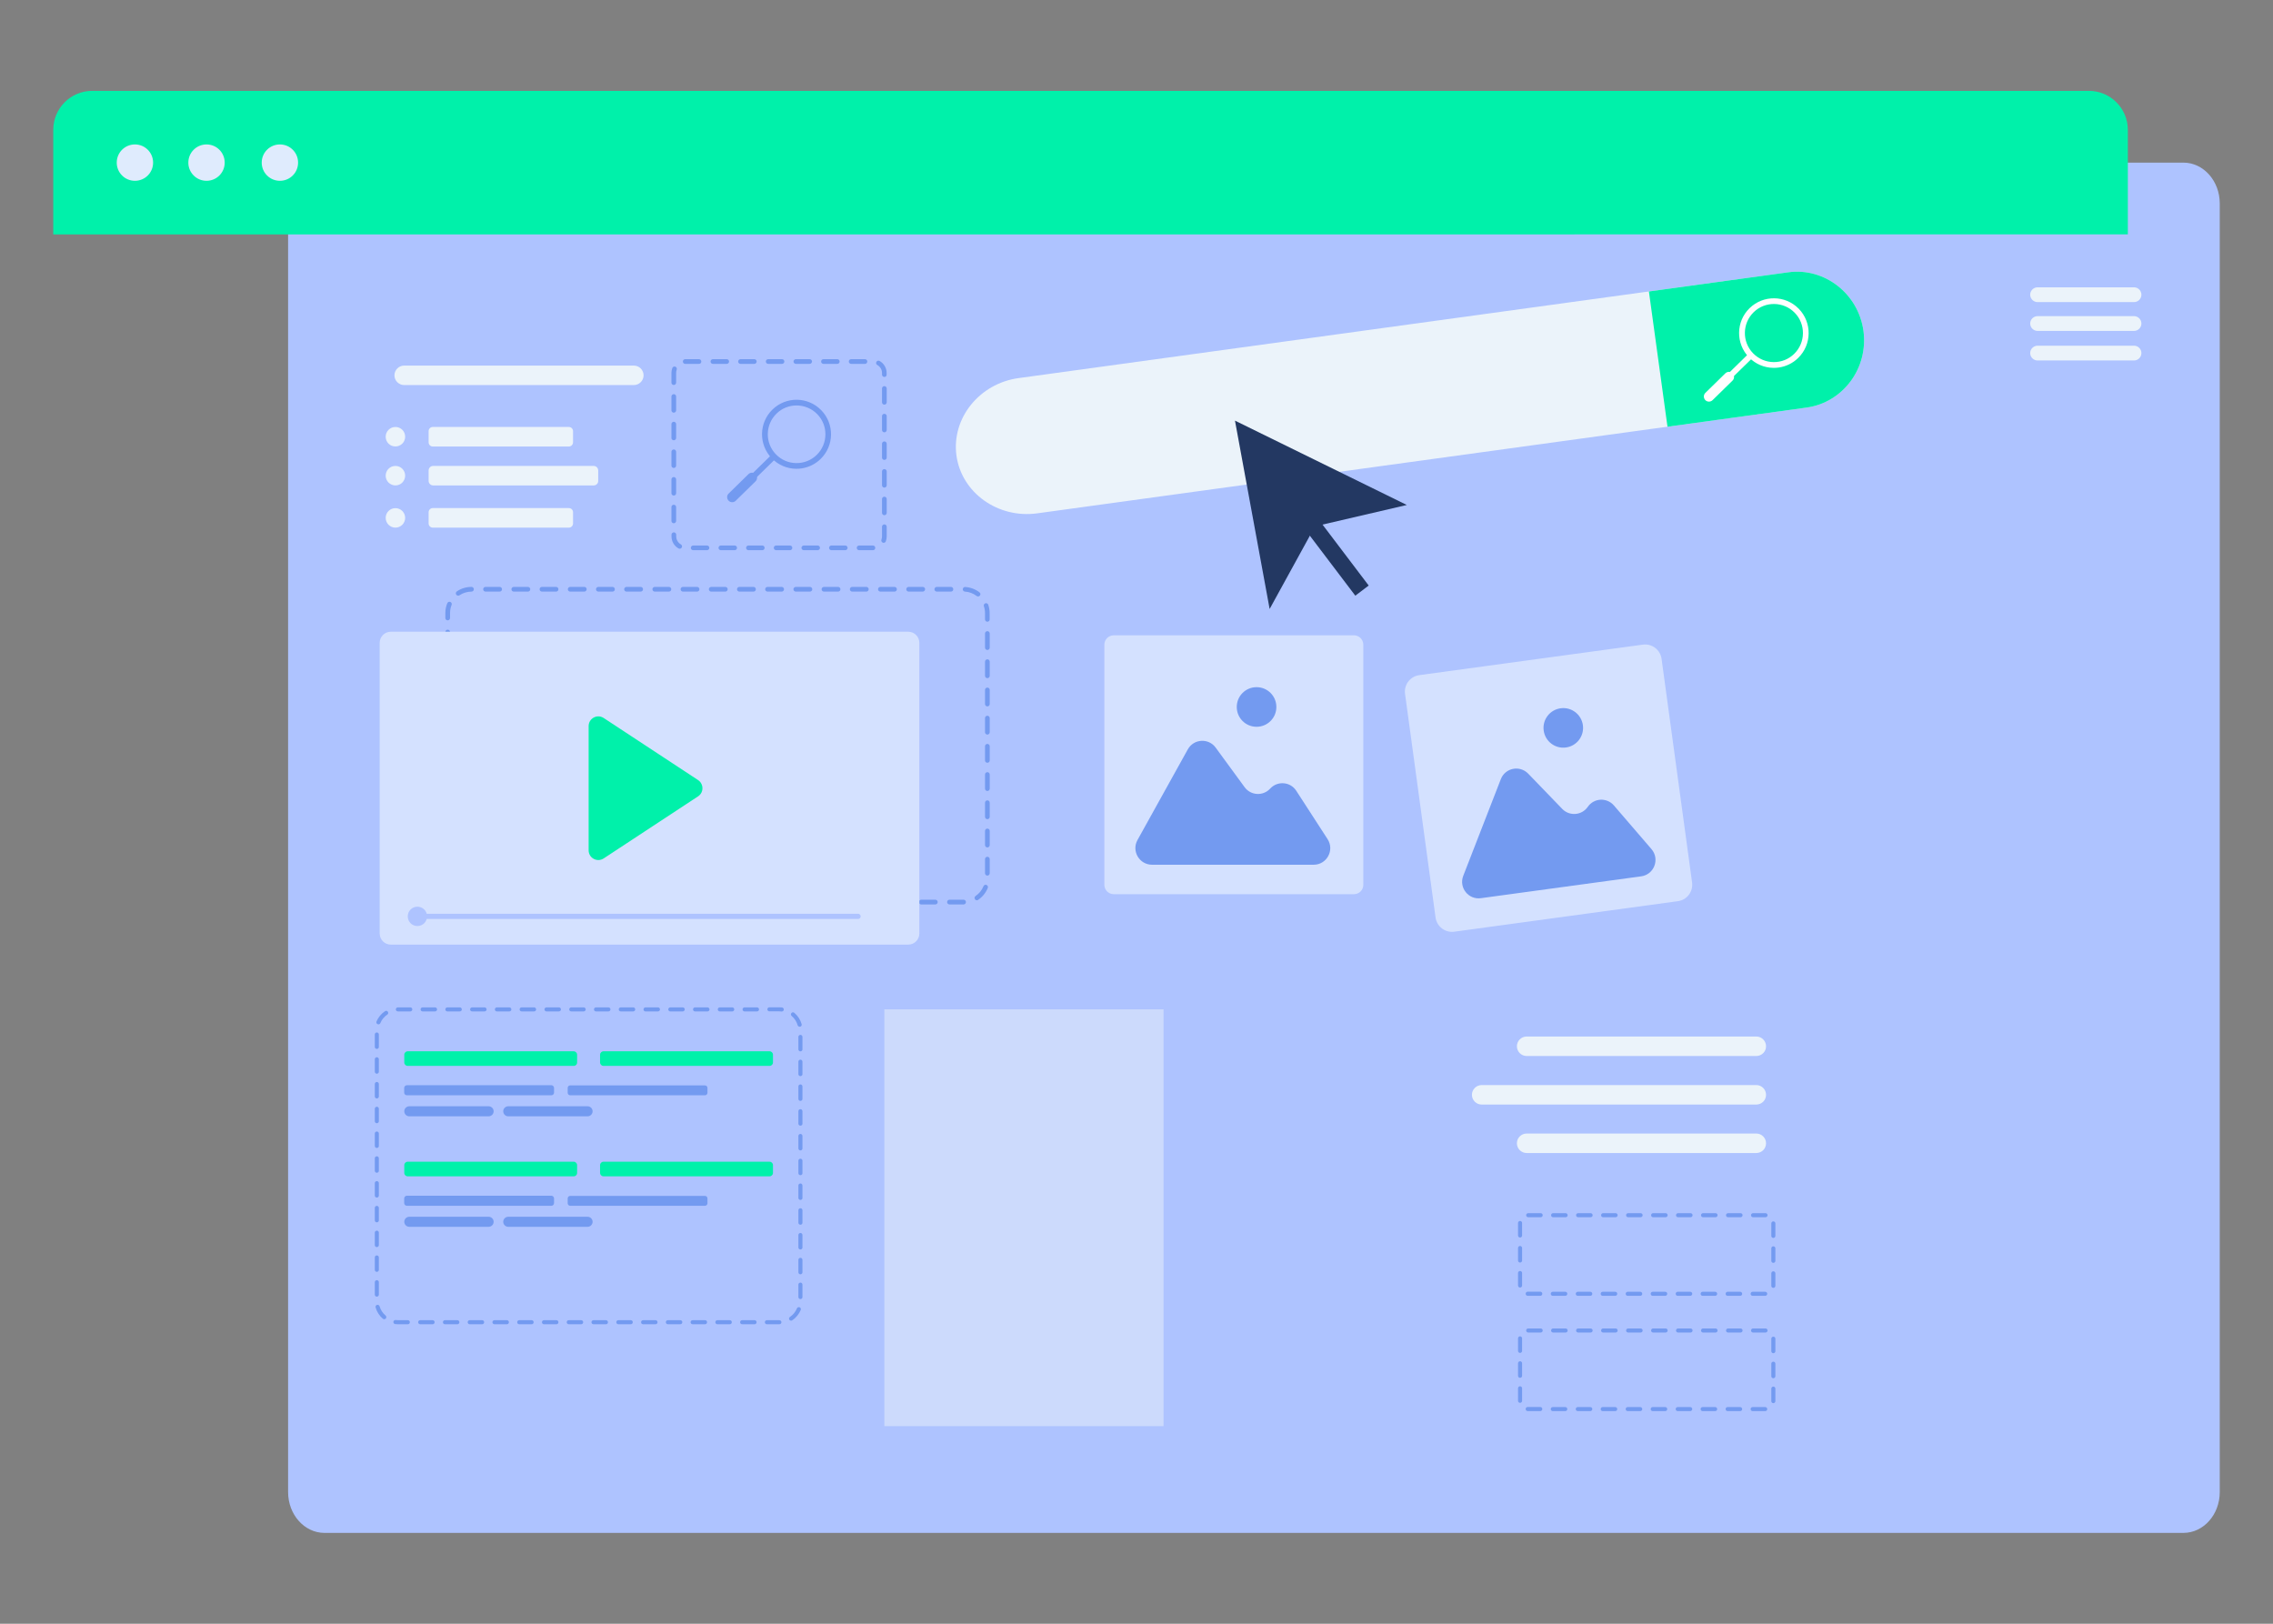
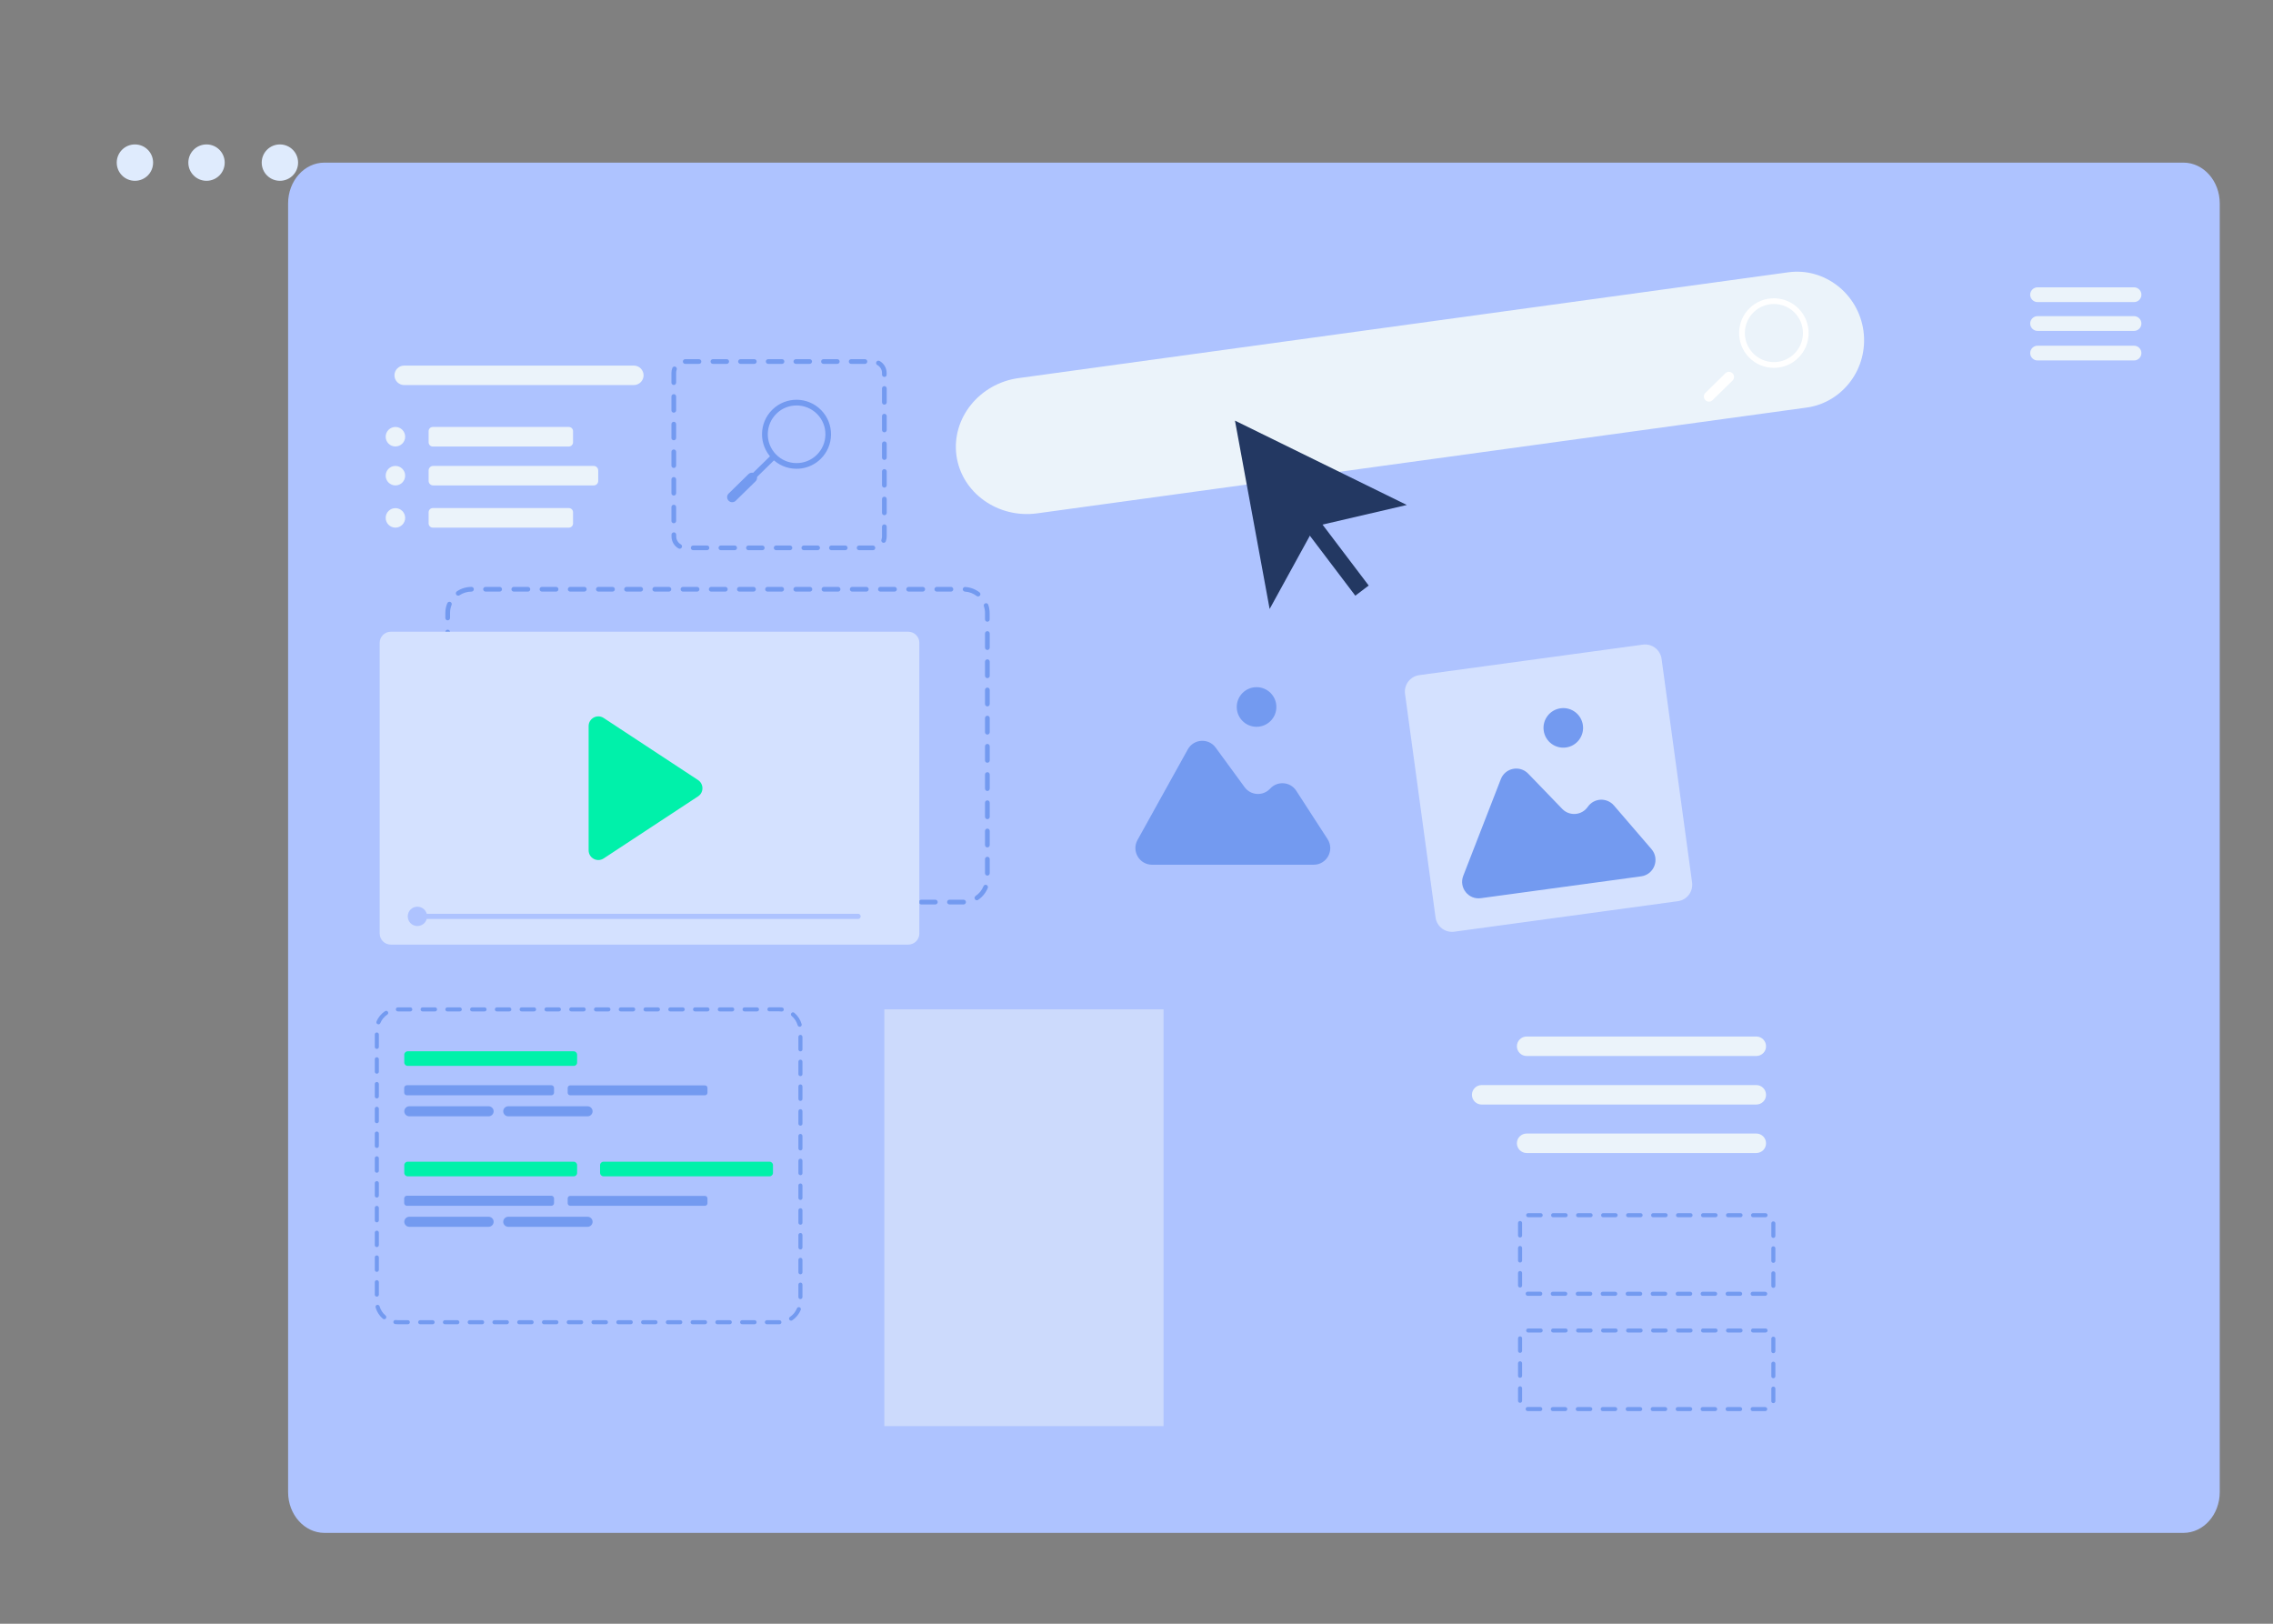
<svg xmlns="http://www.w3.org/2000/svg" version="1.1" id="_x2018_лой_x5F_1" x="0px" y="0px" viewBox="0 0 2800 2000" style="enable-background:new 0 0 2800 2000;" xml:space="preserve">
  <rect x="0" y="0" width="2800" height="2000" fill="#808080" stroke="none" />
  <style type="text/css">
	.st0{fill:#AEC3FF;}
	.st1{fill:#00F1AA;}
	.st2{fill:#DFEBFD;}
	.st3{fill:#EBF3FA;}
	.st4{fill:#FFFFFF;}
	.st5{fill:#739AF0;}
	.st6{fill:#233862;}
	.st7{fill:#D4E1FF;}
	.st8{opacity:0.5;fill:#EBF3FA;}
</style>
  <g>
    <path class="st0" d="M2734.4,250.6v1587.2c0,27.8-20,50.3-44.8,50.3H399.7c-24.7,0-44.8-22.5-44.8-50.3V250.6   c0-27.8,20-50.3,44.8-50.3h2289.9C2714.3,200.3,2734.4,222.8,2734.4,250.6z" />
-     <path class="st1" d="M2621.2,160v128.7H65.6V160c0-26.6,21.5-48.1,48.1-48.1h2459.4C2599.6,111.9,2621.2,133.4,2621.2,160z" />
    <path class="st2" d="M143.8,200.3c0-12.4,10-22.4,22.4-22.4c12.4,0,22.4,10,22.4,22.4c0,12.4-10,22.4-22.4,22.4   C153.8,222.7,143.8,212.7,143.8,200.3z" />
    <path class="st2" d="M232,200.3c0-12.4,10-22.4,22.4-22.4c12.4,0,22.4,10,22.4,22.4c0,12.4-10,22.4-22.4,22.4   C242,222.7,232,212.7,232,200.3z" />
    <path class="st2" d="M322.4,200.3c0-12.4,10-22.4,22.4-22.4c12.4,0,22.4,10,22.4,22.4c0,12.4-10,22.4-22.4,22.4   C332.4,222.7,322.4,212.7,322.4,200.3z" />
    <path class="st3" d="M2295.5,407.5c3.1,22.9-3.1,45-15.8,62.1c-12.7,17.1-31.7,29.3-54.1,32.4l-948,130.3   c-48.4,6.6-93.1-25.4-99.4-71.2c-3.1-22.9,3.9-45.1,17.8-62.4c13.9-17.3,34.6-29.7,58.8-33l948-130.3   C2247.5,329.2,2289.2,361.7,2295.5,407.5z" />
-     <path class="st1" d="M2295.5,407.5c3.1,22.9-3.1,45-15.8,62.1c-12.7,17.1-31.7,29.3-54.1,32.4l-171.5,23.6l-22.9-166.6l171.6-23.6   C2247.5,329.2,2289.2,361.7,2295.5,407.5z" />
    <path class="st4" d="M2191.1,452.7c-2.1,0.3-4.3,0.4-6.4,0.4c-11.4-0.1-22.2-4.7-30.2-12.9c-16.5-16.9-16.2-44.1,0.7-60.6l0,0   c16.9-16.5,44.1-16.2,60.6,0.7c16.5,16.9,16.2,44.1-0.7,60.6C2208.5,447.4,2200.1,451.4,2191.1,452.7z M2160.2,384.6   c-14.1,13.8-14.4,36.5-0.6,50.6c6.7,6.8,15.6,10.7,25.2,10.8c9.6,0.1,18.6-3.5,25.4-10.2c14.1-13.8,14.4-36.5,0.6-50.6   C2197,371.1,2174.3,370.8,2160.2,384.6L2160.2,384.6z" />
-     <rect x="2132.6" y="428.9" transform="matrix(0.699 0.715 -0.715 0.699 970.892 -1389.877)" class="st4" width="7.1" height="58.5" />
    <path class="st4" d="M2100.7,492.8L2100.7,492.8c-2.4-2.5-2.4-6.5,0.1-8.9l24.6-24.1c2.5-2.4,6.5-2.4,8.9,0.1l0,0   c2.4,2.5,2.4,6.5-0.1,8.9l-24.6,24.1C2107.1,495.3,2103.1,495.3,2100.7,492.8z" />
    <path class="st1" d="M706.8,1312.9H502.2c-2.3,0-4.2-1.9-4.2-4.2v-9.6c0-2.3,1.9-4.2,4.2-4.2h204.5c2.3,0,4.2,1.9,4.2,4.2v9.6   C711,1311,709.1,1312.9,706.8,1312.9z" />
    <path class="st5" d="M601.9,1375h-97.7c-3.4,0-6.2-2.8-6.2-6.2l0,0c0-3.4,2.8-6.2,6.2-6.2h97.7c3.4,0,6.2,2.8,6.2,6.2l0,0   C608.1,1372.2,605.3,1375,601.9,1375z" />
    <path class="st5" d="M679.2,1349.1h-178c-1.8,0-3.3-1.5-3.3-3.3v-5.8c0-1.8,1.5-3.3,3.3-3.3h178c1.8,0,3.3,1.5,3.3,3.3v5.8   C682.5,1347.7,681,1349.1,679.2,1349.1z" />
    <path class="st5" d="M868.4,1349.1h-166c-1.7,0-3.1-1.4-3.1-3.1v-6c0-1.7,1.4-3.1,3.1-3.1h166c1.7,0,3.1,1.4,3.1,3.1v6   C871.5,1347.7,870.1,1349.1,868.4,1349.1z" />
    <path class="st5" d="M723.8,1375h-97.7c-3.4,0-6.2-2.8-6.2-6.2l0,0c0-3.4,2.8-6.2,6.2-6.2h97.7c3.4,0,6.2,2.8,6.2,6.2l0,0   C730,1372.2,727.2,1375,723.8,1375z" />
-     <path class="st1" d="M948,1312.9H743.4c-2.3,0-4.2-1.9-4.2-4.2v-9.6c0-2.3,1.9-4.2,4.2-4.2H948c2.3,0,4.2,1.9,4.2,4.2v9.6   C952.2,1311,950.3,1312.9,948,1312.9z" />
    <path class="st1" d="M706.8,1448.9H502.2c-2.3,0-4.2-1.9-4.2-4.2v-9.6c0-2.3,1.9-4.2,4.2-4.2h204.5c2.3,0,4.2,1.9,4.2,4.2v9.6   C711,1447,709.1,1448.9,706.8,1448.9z" />
    <path class="st5" d="M601.9,1511.1h-97.7c-3.4,0-6.2-2.8-6.2-6.2l0,0c0-3.4,2.8-6.2,6.2-6.2h97.7c3.4,0,6.2,2.8,6.2,6.2l0,0   C608.1,1508.3,605.3,1511.1,601.9,1511.1z" />
    <path class="st5" d="M679.2,1485.2h-178c-1.8,0-3.3-1.5-3.3-3.3v-5.8c0-1.8,1.5-3.3,3.3-3.3h178c1.8,0,3.3,1.5,3.3,3.3v5.8   C682.5,1483.7,681,1485.2,679.2,1485.2z" />
    <path class="st5" d="M868.4,1485.2h-166c-1.7,0-3.1-1.4-3.1-3.1v-6c0-1.7,1.4-3.1,3.1-3.1h166c1.7,0,3.1,1.4,3.1,3.1v6   C871.5,1483.8,870.1,1485.2,868.4,1485.2z" />
    <path class="st5" d="M723.8,1511.1h-97.7c-3.4,0-6.2-2.8-6.2-6.2l0,0c0-3.4,2.8-6.2,6.2-6.2h97.7c3.4,0,6.2,2.8,6.2,6.2l0,0   C730,1508.3,727.2,1511.1,723.8,1511.1z" />
    <path class="st1" d="M948,1448.9H743.4c-2.3,0-4.2-1.9-4.2-4.2v-9.6c0-2.3,1.9-4.2,4.2-4.2H948c2.3,0,4.2,1.9,4.2,4.2v9.6   C952.2,1447,950.3,1448.9,948,1448.9z" />
    <polygon class="st6" points="1733,622 1619.9,648.3 1564,750.1 1521.3,518.1  " />
    <rect x="1631.3" y="620.1" transform="matrix(0.797 -0.604 0.604 0.797 -77.391 1129.475)" class="st6" width="20.7" height="119.6" />
-     <path class="st7" d="M1667.8,1101.4H1372c-6.4,0-11.6-5.2-11.6-11.6V794.1c0-6.4,5.2-11.6,11.6-11.6h295.8   c6.4,0,11.6,5.2,11.6,11.6v295.8C1679.4,1096.3,1674.2,1101.4,1667.8,1101.4z" />
    <path class="st5" d="M1401.2,1034.7l62-111.7c7.2-13,25.5-14.2,34.3-2.2l35.7,48.8c7.6,10.4,22.8,11.2,31.5,1.7l0,0   c9-9.8,24.9-8.5,32.1,2.7l38.6,59.6c8.8,13.6-1,31.5-17.1,31.5H1419C1403.5,1065,1393.7,1048.3,1401.2,1034.7z" />
    <path class="st5" d="M1523.5,870.8c0-13.5,10.9-24.4,24.4-24.4c13.5,0,24.4,10.9,24.4,24.4c0,13.5-10.9,24.4-24.4,24.4   C1534.4,895.2,1523.5,884.3,1523.5,870.8z" />
    <path class="st7" d="M2067,1110l-275.6,37.6c-11.2,1.5-21.4-6.3-23-17.4l-37.6-275.6c-1.5-11.2,6.3-21.4,17.4-23l275.6-37.6   c11.2-1.5,21.4,6.3,23,17.4l37.6,275.6C2085.9,1098.2,2078.1,1108.5,2067,1110z" />
    <path class="st5" d="M1802.5,1078.8l46.3-119.1c5.4-13.9,23.3-17.5,33.7-6.8l42,43.5c8.9,9.2,24.1,8,31.4-2.6l0,0   c7.6-11,23.5-11.8,32.2-1.7l46.3,53.8c10.5,12.3,3.3,31.3-12.7,33.5l-197.4,26.9C1808.9,1108.5,1796.9,1093.3,1802.5,1078.8z" />
    <path class="st5" d="M1901.6,899.8c-1.8-13.3,7.5-25.6,20.9-27.4c13.3-1.8,25.6,7.5,27.4,20.9c1.8,13.3-7.5,25.6-20.9,27.4   C1915.7,922.5,1903.4,913.2,1901.6,899.8z" />
    <path class="st5" d="M1187.1,1114h-17.5c-1.6,0-2.9-1.3-2.9-2.9c0-1.6,1.3-2.9,2.9-2.9h17.4c1.6,0,2.9,1.3,2.9,2.9   C1189.9,1112.7,1188.6,1114,1187.1,1114z M1152.2,1114h-17.4c-1.6,0-2.9-1.3-2.9-2.9c0-1.6,1.3-2.9,2.9-2.9h17.4   c1.6,0,2.9,1.3,2.9,2.9C1155.1,1112.7,1153.8,1114,1152.2,1114z M1117.5,1114h-17.4c-1.6,0-2.9-1.3-2.9-2.9c0-1.6,1.3-2.9,2.9-2.9   h17.4c1.6,0,2.9,1.3,2.9,2.9C1120.3,1112.7,1119,1114,1117.5,1114z M1082.7,1114h-17.4c-1.6,0-2.9-1.3-2.9-2.9   c0-1.6,1.3-2.9,2.9-2.9h17.4c1.6,0,2.9,1.3,2.9,2.9C1085.6,1112.7,1084.3,1114,1082.7,1114z M1048,1114h-17.4   c-1.6,0-2.9-1.3-2.9-2.9c0-1.6,1.3-2.9,2.9-2.9h17.4c1.6,0,2.9,1.3,2.9,2.9C1050.9,1112.7,1049.6,1114,1048,1114z M1013.2,1114   h-17.4c-1.6,0-2.9-1.3-2.9-2.9c0-1.6,1.3-2.9,2.9-2.9h17.4c1.6,0,2.9,1.3,2.9,2.9C1016.1,1112.7,1014.8,1114,1013.2,1114z    M978.5,1114h-17.4c-1.6,0-2.9-1.3-2.9-2.9c0-1.6,1.3-2.9,2.9-2.9h17.4c1.6,0,2.9,1.3,2.9,2.9C981.4,1112.7,980.1,1114,978.5,1114z    M943.8,1114h-17.4c-1.6,0-2.9-1.3-2.9-2.9c0-1.6,1.3-2.9,2.9-2.9h17.4c1.6,0,2.9,1.3,2.9,2.9C946.6,1112.7,945.3,1114,943.8,1114z    M909,1114h-17.4c-1.6,0-2.9-1.3-2.9-2.9c0-1.6,1.3-2.9,2.9-2.9H909c1.6,0,2.9,1.3,2.9,2.9C911.9,1112.7,910.6,1114,909,1114z    M874.3,1114h-17.4c-1.6,0-2.9-1.3-2.9-2.9c0-1.6,1.3-2.9,2.9-2.9h17.4c1.6,0,2.9,1.3,2.9,2.9C877.1,1112.7,875.9,1114,874.3,1114z    M839.5,1114h-17.4c-1.6,0-2.9-1.3-2.9-2.9c0-1.6,1.3-2.9,2.9-2.9h17.4c1.6,0,2.9,1.3,2.9,2.9C842.4,1112.7,841.1,1114,839.5,1114z    M804.8,1114h-17.4c-1.6,0-2.9-1.3-2.9-2.9c0-1.6,1.3-2.9,2.9-2.9h17.4c1.6,0,2.9,1.3,2.9,2.9C807.7,1112.7,806.4,1114,804.8,1114z    M770,1114h-17.4c-1.6,0-2.9-1.3-2.9-2.9c0-1.6,1.3-2.9,2.9-2.9H770c1.6,0,2.9,1.3,2.9,2.9C772.9,1112.7,771.6,1114,770,1114z    M735.3,1114h-17.4c-1.6,0-2.9-1.3-2.9-2.9c0-1.6,1.3-2.9,2.9-2.9h17.4c1.6,0,2.9,1.3,2.9,2.9C738.2,1112.7,736.9,1114,735.3,1114z    M700.6,1114h-17.4c-1.6,0-2.9-1.3-2.9-2.9c0-1.6,1.3-2.9,2.9-2.9h17.4c1.6,0,2.9,1.3,2.9,2.9C703.4,1112.7,702.2,1114,700.6,1114z    M665.8,1114h-17.4c-1.6,0-2.9-1.3-2.9-2.9c0-1.6,1.3-2.9,2.9-2.9h17.4c1.6,0,2.9,1.3,2.9,2.9C668.7,1112.7,667.4,1114,665.8,1114z    M631.1,1114h-17.4c-1.6,0-2.9-1.3-2.9-2.9c0-1.6,1.3-2.9,2.9-2.9h17.4c1.6,0,2.9,1.3,2.9,2.9C634,1112.7,632.7,1114,631.1,1114z    M596.3,1114h-15.5c-0.7,0-1.4,0-2.1-0.1c-1.6-0.1-2.8-1.5-2.7-3.1c0.1-1.6,1.5-2.8,3.1-2.7c0.6,0,1.1,0.1,1.7,0.1h15.5   c1.6,0,2.9,1.3,2.9,2.9C599.2,1112.7,597.9,1114,596.3,1114z M1203.4,1108.9c-0.9,0-1.8-0.4-2.4-1.3c-0.9-1.3-0.6-3.1,0.8-4   c4.4-3,7.7-7.1,9.7-12c0.6-1.5,2.3-2.2,3.7-1.6c1.5,0.6,2.2,2.3,1.6,3.7c-2.4,5.9-6.5,11-11.8,14.6   C1204.5,1108.8,1204,1108.9,1203.4,1108.9z M563,1107.9c-0.6,0-1.2-0.2-1.8-0.6c-5.1-3.9-8.9-9.2-10.9-15.3   c-0.5-1.5,0.3-3.1,1.8-3.6c1.5-0.5,3.1,0.3,3.6,1.8c1.7,5,4.8,9.3,9,12.6c1.3,1,1.5,2.8,0.5,4   C564.7,1107.5,563.8,1107.9,563,1107.9z M1216.3,1078.5c-1.6,0-2.9-1.3-2.9-2.9v-17.4c0-1.6,1.3-2.9,2.9-2.9c1.6,0,2.9,1.3,2.9,2.9   v17.4C1219.2,1077.2,1217.9,1078.5,1216.3,1078.5z M551.5,1076.7c-1.6,0-2.9-1.3-2.9-2.9v-17.4c0-1.6,1.3-2.9,2.9-2.9   c1.6,0,2.9,1.3,2.9,2.9v17.4C554.4,1075.5,553.1,1076.7,551.5,1076.7z M1216.3,1043.8c-1.6,0-2.9-1.3-2.9-2.9v-17.4   c0-1.6,1.3-2.9,2.9-2.9c1.6,0,2.9,1.3,2.9,2.9v17.4C1219.2,1042.5,1217.9,1043.8,1216.3,1043.8z M551.5,1042   c-1.6,0-2.9-1.3-2.9-2.9v-17.4c0-1.6,1.3-2.9,2.9-2.9c1.6,0,2.9,1.3,2.9,2.9v17.4C554.4,1040.7,553.1,1042,551.5,1042z    M1216.3,1009c-1.6,0-2.9-1.3-2.9-2.9v-17.4c0-1.6,1.3-2.9,2.9-2.9c1.6,0,2.9,1.3,2.9,2.9v17.4   C1219.2,1007.7,1217.9,1009,1216.3,1009z M551.5,1007.3c-1.6,0-2.9-1.3-2.9-2.9V987c0-1.6,1.3-2.9,2.9-2.9c1.6,0,2.9,1.3,2.9,2.9   v17.4C554.4,1006,553.1,1007.3,551.5,1007.3z M1216.3,974.3c-1.6,0-2.9-1.3-2.9-2.9V954c0-1.6,1.3-2.9,2.9-2.9   c1.6,0,2.9,1.3,2.9,2.9v17.4C1219.2,973,1217.9,974.3,1216.3,974.3z M551.5,972.5c-1.6,0-2.9-1.3-2.9-2.9v-17.4   c0-1.6,1.3-2.9,2.9-2.9c1.6,0,2.9,1.3,2.9,2.9v17.4C554.4,971.2,553.1,972.5,551.5,972.5z M1216.3,939.5c-1.6,0-2.9-1.3-2.9-2.9   v-17.4c0-1.6,1.3-2.9,2.9-2.9c1.6,0,2.9,1.3,2.9,2.9v17.4C1219.2,938.3,1217.9,939.5,1216.3,939.5z M551.5,937.8   c-1.6,0-2.9-1.3-2.9-2.9v-17.4c0-1.6,1.3-2.9,2.9-2.9c1.6,0,2.9,1.3,2.9,2.9v17.4C554.4,936.5,553.1,937.8,551.5,937.8z    M1216.3,904.8c-1.6,0-2.9-1.3-2.9-2.9v-17.4c0-1.6,1.3-2.9,2.9-2.9c1.6,0,2.9,1.3,2.9,2.9v17.4   C1219.2,903.5,1217.9,904.8,1216.3,904.8z M551.5,903c-1.6,0-2.9-1.3-2.9-2.9v-17.4c0-1.6,1.3-2.9,2.9-2.9c1.6,0,2.9,1.3,2.9,2.9   v17.4C554.4,901.7,553.1,903,551.5,903z M1216.3,870.1c-1.6,0-2.9-1.3-2.9-2.9v-17.4c0-1.6,1.3-2.9,2.9-2.9c1.6,0,2.9,1.3,2.9,2.9   v17.4C1219.2,868.8,1217.9,870.1,1216.3,870.1z M551.5,868.3c-1.6,0-2.9-1.3-2.9-2.9V848c0-1.6,1.3-2.9,2.9-2.9   c1.6,0,2.9,1.3,2.9,2.9v17.4C554.4,867,553.1,868.3,551.5,868.3z M1216.3,835.3c-1.6,0-2.9-1.3-2.9-2.9v-17.4   c0-1.6,1.3-2.9,2.9-2.9c1.6,0,2.9,1.3,2.9,2.9v17.4C1219.2,834,1217.9,835.3,1216.3,835.3z M551.5,833.6c-1.6,0-2.9-1.3-2.9-2.9   v-17.4c0-1.6,1.3-2.9,2.9-2.9c1.6,0,2.9,1.3,2.9,2.9v17.4C554.4,832.3,553.1,833.6,551.5,833.6z M1216.3,800.6   c-1.6,0-2.9-1.3-2.9-2.9v-17.4c0-1.6,1.3-2.9,2.9-2.9c1.6,0,2.9,1.3,2.9,2.9v17.4C1219.2,799.3,1217.9,800.6,1216.3,800.6z    M551.5,798.8c-1.6,0-2.9-1.3-2.9-2.9v-17.4c0-1.6,1.3-2.9,2.9-2.9c1.6,0,2.9,1.3,2.9,2.9v17.4   C554.4,797.5,553.1,798.8,551.5,798.8z M1216.3,765.8c-1.6,0-2.9-1.3-2.9-2.9v-7.8c0-2.9-0.5-5.7-1.4-8.4c-0.5-1.5,0.3-3.1,1.8-3.6   c1.5-0.5,3.1,0.3,3.6,1.8c1.1,3.3,1.7,6.8,1.7,10.3v7.8C1219.2,764.5,1217.9,765.8,1216.3,765.8z M551.5,764.1   c-1.6,0-2.9-1.3-2.9-2.9v-6.1c0-4.2,0.8-8.3,2.4-12.1c0.6-1.5,2.3-2.2,3.7-1.6c1.5,0.6,2.2,2.3,1.6,3.7c-1.3,3.2-1.9,6.5-1.9,9.9   v6.1C554.4,762.8,553.1,764.1,551.5,764.1z M1204.8,734.7c-0.6,0-1.2-0.2-1.7-0.6c-4.2-3.2-9.2-5.1-14.4-5.4   c-1.6-0.1-2.8-1.5-2.7-3c0.1-1.6,1.5-2.8,3-2.7c6.4,0.4,12.5,2.7,17.6,6.6c1.3,1,1.5,2.8,0.5,4   C1206.5,734.3,1205.7,734.7,1204.8,734.7z M564.4,733.7c-0.9,0-1.8-0.4-2.4-1.3c-0.9-1.3-0.5-3.1,0.8-4c5.3-3.6,11.5-5.5,18-5.5   c0,0,0,0,0,0c1.6,0,2.9,1.3,2.9,2.9c0,1.6-1.3,2.9-2.9,2.9c-5.3,0-10.4,1.6-14.8,4.5C565.6,733.5,565,733.7,564.4,733.7z    M1171.4,728.7H1154c-1.6,0-2.9-1.3-2.9-2.9c0-1.6,1.3-2.9,2.9-2.9h17.4c1.6,0,2.9,1.3,2.9,2.9   C1174.3,727.4,1173,728.7,1171.4,728.7z M1136.7,728.7h-17.4c-1.6,0-2.9-1.3-2.9-2.9c0-1.6,1.3-2.9,2.9-2.9h17.4   c1.6,0,2.9,1.3,2.9,2.9C1139.5,727.4,1138.2,728.7,1136.7,728.7z M1101.9,728.7h-17.4c-1.6,0-2.9-1.3-2.9-2.9   c0-1.6,1.3-2.9,2.9-2.9h17.4c1.6,0,2.9,1.3,2.9,2.9C1104.8,727.4,1103.5,728.7,1101.9,728.7z M1067.2,728.7h-17.4   c-1.6,0-2.9-1.3-2.9-2.9c0-1.6,1.3-2.9,2.9-2.9h17.4c1.6,0,2.9,1.3,2.9,2.9C1070,727.4,1068.8,728.7,1067.2,728.7z M1032.4,728.7   h-17.4c-1.6,0-2.9-1.3-2.9-2.9c0-1.6,1.3-2.9,2.9-2.9h17.4c1.6,0,2.9,1.3,2.9,2.9C1035.3,727.4,1034,728.7,1032.4,728.7z    M997.7,728.7h-17.4c-1.6,0-2.9-1.3-2.9-2.9c0-1.6,1.3-2.9,2.9-2.9h17.4c1.6,0,2.9,1.3,2.9,2.9   C1000.6,727.4,999.3,728.7,997.7,728.7z M962.9,728.7h-17.4c-1.6,0-2.9-1.3-2.9-2.9c0-1.6,1.3-2.9,2.9-2.9h17.4   c1.6,0,2.9,1.3,2.9,2.9C965.8,727.4,964.5,728.7,962.9,728.7z M928.2,728.7h-17.4c-1.6,0-2.9-1.3-2.9-2.9c0-1.6,1.3-2.9,2.9-2.9   h17.4c1.6,0,2.9,1.3,2.9,2.9C931.1,727.4,929.8,728.7,928.2,728.7z M893.5,728.7h-17.4c-1.6,0-2.9-1.3-2.9-2.9   c0-1.6,1.3-2.9,2.9-2.9h17.4c1.6,0,2.9,1.3,2.9,2.9C896.3,727.4,895.1,728.7,893.5,728.7z M858.7,728.7h-17.4   c-1.6,0-2.9-1.3-2.9-2.9c0-1.6,1.3-2.9,2.9-2.9h17.4c1.6,0,2.9,1.3,2.9,2.9C861.6,727.4,860.3,728.7,858.7,728.7z M824,728.7h-17.4   c-1.6,0-2.9-1.3-2.9-2.9c0-1.6,1.3-2.9,2.9-2.9H824c1.6,0,2.9,1.3,2.9,2.9C826.9,727.4,825.6,728.7,824,728.7z M789.2,728.7h-17.4   c-1.6,0-2.9-1.3-2.9-2.9c0-1.6,1.3-2.9,2.9-2.9h17.4c1.6,0,2.9,1.3,2.9,2.9C792.1,727.4,790.8,728.7,789.2,728.7z M754.5,728.7   h-17.4c-1.6,0-2.9-1.3-2.9-2.9c0-1.6,1.3-2.9,2.9-2.9h17.4c1.6,0,2.9,1.3,2.9,2.9C757.4,727.4,756.1,728.7,754.5,728.7z    M719.8,728.7h-17.4c-1.6,0-2.9-1.3-2.9-2.9c0-1.6,1.3-2.9,2.9-2.9h17.4c1.6,0,2.9,1.3,2.9,2.9   C722.6,727.4,721.3,728.7,719.8,728.7z M685,728.7h-17.4c-1.6,0-2.9-1.3-2.9-2.9c0-1.6,1.3-2.9,2.9-2.9H685c1.6,0,2.9,1.3,2.9,2.9   C687.9,727.4,686.6,728.7,685,728.7z M650.3,728.7h-17.4c-1.6,0-2.9-1.3-2.9-2.9c0-1.6,1.3-2.9,2.9-2.9h17.4c1.6,0,2.9,1.3,2.9,2.9   C653.2,727.4,651.9,728.7,650.3,728.7z M615.5,728.7h-17.4c-1.6,0-2.9-1.3-2.9-2.9c0-1.6,1.3-2.9,2.9-2.9h17.4   c1.6,0,2.9,1.3,2.9,2.9C618.4,727.4,617.1,728.7,615.5,728.7z" />
    <path class="st5" d="M2174.5,1596.1H2159c-1.4,0-2.5-1.1-2.5-2.5c0-1.4,1.1-2.5,2.5-2.5h15.4c1.4,0,2.6,1.1,2.6,2.5   C2177,1594.9,2175.9,1596.1,2174.5,1596.1z M2143.6,1596.1h-15.4c-1.4,0-2.5-1.1-2.5-2.5c0-1.4,1.1-2.5,2.5-2.5h15.4   c1.4,0,2.5,1.1,2.5,2.5C2146.2,1594.9,2145,1596.1,2143.6,1596.1z M2112.8,1596.1h-15.4c-1.4,0-2.5-1.1-2.5-2.5   c0-1.4,1.1-2.5,2.5-2.5h15.4c1.4,0,2.5,1.1,2.5,2.5C2115.4,1594.9,2114.2,1596.1,2112.8,1596.1z M2082.1,1596.1h-15.4   c-1.4,0-2.5-1.1-2.5-2.5c0-1.4,1.1-2.5,2.5-2.5h15.4c1.4,0,2.5,1.1,2.5,2.5C2084.6,1594.9,2083.5,1596.1,2082.1,1596.1z    M2051.3,1596.1h-15.4c-1.4,0-2.5-1.1-2.5-2.5c0-1.4,1.1-2.5,2.5-2.5h15.4c1.4,0,2.5,1.1,2.5,2.5   C2053.8,1594.9,2052.7,1596.1,2051.3,1596.1z M2020.5,1596.1h-15.4c-1.4,0-2.5-1.1-2.5-2.5c0-1.4,1.1-2.5,2.5-2.5h15.4   c1.4,0,2.5,1.1,2.5,2.5C2023.1,1594.9,2021.9,1596.1,2020.5,1596.1z M1989.7,1596.1h-15.4c-1.4,0-2.5-1.1-2.5-2.5   c0-1.4,1.1-2.5,2.5-2.5h15.4c1.4,0,2.5,1.1,2.5,2.5C1992.3,1594.9,1991.1,1596.1,1989.7,1596.1z M1959,1596.1h-15.4   c-1.4,0-2.5-1.1-2.5-2.5c0-1.4,1.1-2.5,2.5-2.5h15.4c1.4,0,2.5,1.1,2.5,2.5C1961.5,1594.9,1960.4,1596.1,1959,1596.1z    M1928.2,1596.1h-15.4c-1.4,0-2.5-1.1-2.5-2.5c0-1.4,1.1-2.5,2.5-2.5h15.4c1.4,0,2.5,1.1,2.5,2.5   C1930.7,1594.9,1929.6,1596.1,1928.2,1596.1z M1897.4,1596.1h-14.9c-0.2,0-0.4,0-0.7,0c-1.4-0.1-2.5-1.3-2.4-2.7   c0.1-1.4,1.2-2.5,2.7-2.4c0.1,0,0.3,0,0.4,0h14.9c1.4,0,2.5,1.1,2.5,2.5C1899.9,1594.9,1898.8,1596.1,1897.4,1596.1z    M2184.5,1586.3C2184.4,1586.3,2184.4,1586.3,2184.5,1586.3c-1.5,0-2.6-1.2-2.5-2.6l0-0.2v-15.1c0-1.4,1.1-2.5,2.5-2.5   c1.4,0,2.5,1.1,2.5,2.5l0,15.5C2187,1585.2,2185.8,1586.3,2184.5,1586.3z M1872.5,1585.9c-1.4,0-2.5-1.1-2.5-2.5V1568   c0-1.4,1.1-2.5,2.5-2.5s2.5,1.1,2.5,2.5v15.4C1875,1584.8,1873.9,1585.9,1872.5,1585.9z M2184.5,1555.5c-1.4,0-2.5-1.1-2.5-2.5   v-15.4c0-1.4,1.1-2.5,2.5-2.5c1.4,0,2.5,1.1,2.5,2.5v15.4C2187,1554.4,2185.9,1555.5,2184.5,1555.5z M1872.5,1555.1   c-1.4,0-2.5-1.1-2.5-2.5v-15.4c0-1.4,1.1-2.5,2.5-2.5s2.5,1.1,2.5,2.5v15.4C1875,1554,1873.9,1555.1,1872.5,1555.1z M2184.5,1524.8   c-1.4,0-2.5-1.1-2.5-2.5v-15.4c0-1.4,1.1-2.5,2.5-2.5c1.4,0,2.5,1.1,2.5,2.5v15.4C2187,1523.6,2185.9,1524.8,2184.5,1524.8z    M1872.5,1524.3c-1.4,0-2.5-1.1-2.5-2.5v-15c0-0.2,0-0.3,0-0.5c0.1-1.4,1.2-2.5,2.6-2.4c1.4,0.1,2.5,1.2,2.4,2.6l0,0.3v15   C1875,1523.2,1873.9,1524.3,1872.5,1524.3z M2174.9,1499.3c0,0-0.1,0-0.1,0l-0.4,0h-14.9c-1.4,0-2.5-1.1-2.5-2.5   c0-1.4,1.1-2.5,2.5-2.5h14.9c0.2,0,0.4,0,0.6,0c1.4,0.1,2.5,1.3,2.4,2.7C2177.3,1498.2,2176.2,1499.3,2174.9,1499.3z    M2144.1,1499.3h-15.4c-1.4,0-2.5-1.1-2.5-2.5c0-1.4,1.1-2.5,2.5-2.5h15.4c1.4,0,2.5,1.1,2.5,2.5   C2146.6,1498.1,2145.5,1499.3,2144.1,1499.3z M2113.3,1499.3h-15.4c-1.4,0-2.5-1.1-2.5-2.5c0-1.4,1.1-2.5,2.5-2.5h15.4   c1.4,0,2.5,1.1,2.5,2.5C2115.8,1498.1,2114.7,1499.3,2113.3,1499.3z M2082.5,1499.3h-15.4c-1.4,0-2.5-1.1-2.5-2.5   c0-1.4,1.1-2.5,2.5-2.5h15.4c1.4,0,2.5,1.1,2.5,2.5C2085.1,1498.1,2083.9,1499.3,2082.5,1499.3z M2051.8,1499.3h-15.4   c-1.4,0-2.5-1.1-2.5-2.5c0-1.4,1.1-2.5,2.5-2.5h15.4c1.4,0,2.5,1.1,2.5,2.5C2054.3,1498.1,2053.2,1499.3,2051.8,1499.3z    M2021,1499.3h-15.4c-1.4,0-2.5-1.1-2.5-2.5c0-1.4,1.1-2.5,2.5-2.5h15.4c1.4,0,2.5,1.1,2.5,2.5   C2023.5,1498.1,2022.4,1499.3,2021,1499.3z M1990.2,1499.3h-15.4c-1.4,0-2.5-1.1-2.5-2.5c0-1.4,1.1-2.5,2.5-2.5h15.4   c1.4,0,2.5,1.1,2.5,2.5C1992.7,1498.1,1991.6,1499.3,1990.2,1499.3z M1959.4,1499.3H1944c-1.4,0-2.5-1.1-2.5-2.5   c0-1.4,1.1-2.5,2.5-2.5h15.4c1.4,0,2.5,1.1,2.5,2.5C1962,1498.1,1960.8,1499.3,1959.4,1499.3z M1928.6,1499.3h-15.4   c-1.4,0-2.5-1.1-2.5-2.5c0-1.4,1.1-2.5,2.5-2.5h15.4c1.4,0,2.5,1.1,2.5,2.5C1931.2,1498.1,1930.1,1499.3,1928.6,1499.3z    M1897.9,1499.3h-15.3c-1.4,0-2.6-1.1-2.6-2.5c0-1.4,1.1-2.5,2.5-2.5h15.4c1.4,0,2.5,1.1,2.5,2.5   C1900.4,1498.1,1899.3,1499.3,1897.9,1499.3z" />
    <path class="st5" d="M1075.4,677.7h-17.1c-1.6,0-2.9-1.3-2.9-2.9s1.3-2.9,2.9-2.9h17c1.6,0,2.9,1.3,2.9,2.9   S1077,677.7,1075.4,677.7z M1041.2,677.7h-17c-1.6,0-2.9-1.3-2.9-2.9s1.3-2.9,2.9-2.9h17c1.6,0,2.9,1.3,2.9,2.9   S1042.8,677.7,1041.2,677.7z M1007.2,677.7h-17c-1.6,0-2.9-1.3-2.9-2.9s1.3-2.9,2.9-2.9h17c1.6,0,2.9,1.3,2.9,2.9   S1008.7,677.7,1007.2,677.7z M973.1,677.7h-17c-1.6,0-2.9-1.3-2.9-2.9s1.3-2.9,2.9-2.9h17c1.6,0,2.9,1.3,2.9,2.9   S974.7,677.7,973.1,677.7z M939,677.7h-17c-1.6,0-2.9-1.3-2.9-2.9s1.3-2.9,2.9-2.9h17c1.6,0,2.9,1.3,2.9,2.9S940.6,677.7,939,677.7   z M905,677.7h-17c-1.6,0-2.9-1.3-2.9-2.9s1.3-2.9,2.9-2.9h17c1.6,0,2.9,1.3,2.9,2.9S906.6,677.7,905,677.7z M870.9,677.7h-17   c-1.6,0-2.9-1.3-2.9-2.9s1.3-2.9,2.9-2.9h17c1.6,0,2.9,1.3,2.9,2.9S872.5,677.7,870.9,677.7z M837.2,675.9c-0.5,0-1-0.1-1.4-0.4   c-5.3-3-8.6-8.7-8.6-14.8v-2.1c0-1.6,1.3-2.9,2.9-2.9c1.6,0,2.9,1.3,2.9,2.9v2.1c0,4.1,2.2,7.8,5.7,9.8c1.4,0.8,1.9,2.5,1.1,3.9   C839.2,675.4,838.2,675.9,837.2,675.9z M1088.5,668.6c-0.3,0-0.7-0.1-1-0.2c-1.5-0.6-2.2-2.2-1.7-3.7c0.5-1.3,0.7-2.6,0.7-4v-11.9   c0-1.6,1.3-2.9,2.9-2.9c1.6,0,2.9,1.3,2.9,2.9v11.9c0,2.1-0.4,4.1-1.1,6C1090.8,667.9,1089.7,668.6,1088.5,668.6z M830,644.5   c-1.6,0-2.9-1.3-2.9-2.9v-17c0-1.6,1.3-2.9,2.9-2.9c1.6,0,2.9,1.3,2.9,2.9v17C832.9,643.2,831.6,644.5,830,644.5z M1089.4,634.6   c-1.6,0-2.9-1.3-2.9-2.9v-17c0-1.6,1.3-2.9,2.9-2.9c1.6,0,2.9,1.3,2.9,2.9v17C1092.3,633.3,1091,634.6,1089.4,634.6z M830,610.4   c-1.6,0-2.9-1.3-2.9-2.9v-17c0-1.6,1.3-2.9,2.9-2.9c1.6,0,2.9,1.3,2.9,2.9v17C832.9,609.1,831.6,610.4,830,610.4z M1089.4,600.6   c-1.6,0-2.9-1.3-2.9-2.9v-17c0-1.6,1.3-2.9,2.9-2.9c1.6,0,2.9,1.3,2.9,2.9v17C1092.3,599.3,1091,600.6,1089.4,600.6z M830,576.4   c-1.6,0-2.9-1.3-2.9-2.9v-17c0-1.6,1.3-2.9,2.9-2.9c1.6,0,2.9,1.3,2.9,2.9v17C832.9,575.1,831.6,576.4,830,576.4z M1089.4,566.5   c-1.6,0-2.9-1.3-2.9-2.9v-17c0-1.6,1.3-2.9,2.9-2.9c1.6,0,2.9,1.3,2.9,2.9v17C1092.3,565.2,1091,566.5,1089.4,566.5z M830,542.3   c-1.6,0-2.9-1.3-2.9-2.9v-17c0-1.6,1.3-2.9,2.9-2.9c1.6,0,2.9,1.3,2.9,2.9v17C832.9,541,831.6,542.3,830,542.3z M1089.4,532.5   c-1.6,0-2.9-1.3-2.9-2.9v-17c0-1.6,1.3-2.9,2.9-2.9c1.6,0,2.9,1.3,2.9,2.9v17C1092.3,531.2,1091,532.5,1089.4,532.5z M830,508.3   c-1.6,0-2.9-1.3-2.9-2.9v-17c0-1.6,1.3-2.9,2.9-2.9c1.6,0,2.9,1.3,2.9,2.9v17C832.9,507,831.6,508.3,830,508.3z M1089.4,498.4   c-1.6,0-2.9-1.3-2.9-2.9v-17c0-1.6,1.3-2.9,2.9-2.9c1.6,0,2.9,1.3,2.9,2.9v17C1092.3,497.1,1091,498.4,1089.4,498.4z M830,474.2   c-1.6,0-2.9-1.3-2.9-2.9v-11.9c0-2.1,0.4-4.1,1.1-6.1c0.6-1.5,2.2-2.2,3.7-1.7c1.5,0.6,2.2,2.2,1.7,3.7c-0.5,1.3-0.7,2.6-0.7,4   v11.9C832.9,472.9,831.6,474.2,830,474.2z M1089.4,464.3c-1.6,0-2.9-1.3-2.9-2.9v-2c0-4.1-2.2-7.8-5.8-9.8   c-1.4-0.8-1.9-2.5-1.1-3.9c0.8-1.4,2.5-1.9,3.9-1.1c5.4,3,8.7,8.7,8.7,14.8v2C1092.3,463.1,1091,464.3,1089.4,464.3z M1065.5,448.2   h-17c-1.6,0-2.9-1.3-2.9-2.9c0-1.6,1.3-2.9,2.9-2.9h17c1.6,0,2.9,1.3,2.9,2.9C1068.3,446.9,1067.1,448.2,1065.5,448.2z    M1031.4,448.2h-17c-1.6,0-2.9-1.3-2.9-2.9c0-1.6,1.3-2.9,2.9-2.9h17c1.6,0,2.9,1.3,2.9,2.9C1034.3,446.9,1033,448.2,1031.4,448.2z    M997.4,448.2h-17c-1.6,0-2.9-1.3-2.9-2.9c0-1.6,1.3-2.9,2.9-2.9h17c1.6,0,2.9,1.3,2.9,2.9C1000.2,446.9,998.9,448.2,997.4,448.2z    M963.3,448.2h-17c-1.6,0-2.9-1.3-2.9-2.9c0-1.6,1.3-2.9,2.9-2.9h17c1.6,0,2.9,1.3,2.9,2.9C966.2,446.9,964.9,448.2,963.3,448.2z    M929.2,448.2h-17c-1.6,0-2.9-1.3-2.9-2.9c0-1.6,1.3-2.9,2.9-2.9h17c1.6,0,2.9,1.3,2.9,2.9C932.1,446.9,930.8,448.2,929.2,448.2z    M895.2,448.2h-17c-1.6,0-2.9-1.3-2.9-2.9c0-1.6,1.3-2.9,2.9-2.9h17c1.6,0,2.9,1.3,2.9,2.9C898.1,446.9,896.8,448.2,895.2,448.2z    M861.1,448.2h-17c-1.6,0-2.9-1.3-2.9-2.9c0-1.6,1.3-2.9,2.8-2.9h17c1.6,0,2.9,1.3,2.9,2.9C864,446.9,862.7,448.2,861.1,448.2z" />
    <path class="st5" d="M2174.5,1738.1H2159c-1.4,0-2.5-1.1-2.5-2.5c0-1.4,1.1-2.5,2.5-2.5h15.4c1.4,0,2.6,1.1,2.6,2.5   C2177,1736.9,2175.9,1738.1,2174.5,1738.1z M2143.6,1738.1h-15.4c-1.4,0-2.5-1.1-2.5-2.5c0-1.4,1.1-2.5,2.5-2.5h15.4   c1.4,0,2.5,1.1,2.5,2.5C2146.2,1736.9,2145,1738.1,2143.6,1738.1z M2112.8,1738.1h-15.4c-1.4,0-2.5-1.1-2.5-2.5   c0-1.4,1.1-2.5,2.5-2.5h15.4c1.4,0,2.5,1.1,2.5,2.5C2115.4,1736.9,2114.2,1738.1,2112.8,1738.1z M2082.1,1738.1h-15.4   c-1.4,0-2.5-1.1-2.5-2.5c0-1.4,1.1-2.5,2.5-2.5h15.4c1.4,0,2.5,1.1,2.5,2.5C2084.6,1736.9,2083.5,1738.1,2082.1,1738.1z    M2051.3,1738.1h-15.4c-1.4,0-2.5-1.1-2.5-2.5c0-1.4,1.1-2.5,2.5-2.5h15.4c1.4,0,2.5,1.1,2.5,2.5   C2053.8,1736.9,2052.7,1738.1,2051.3,1738.1z M2020.5,1738.1h-15.4c-1.4,0-2.5-1.1-2.5-2.5c0-1.4,1.1-2.5,2.5-2.5h15.4   c1.4,0,2.5,1.1,2.5,2.5C2023.1,1736.9,2021.9,1738.1,2020.5,1738.1z M1989.7,1738.1h-15.4c-1.4,0-2.5-1.1-2.5-2.5   c0-1.4,1.1-2.5,2.5-2.5h15.4c1.4,0,2.5,1.1,2.5,2.5C1992.3,1736.9,1991.1,1738.1,1989.7,1738.1z M1959,1738.1h-15.4   c-1.4,0-2.5-1.1-2.5-2.5c0-1.4,1.1-2.5,2.5-2.5h15.4c1.4,0,2.5,1.1,2.5,2.5C1961.5,1736.9,1960.4,1738.1,1959,1738.1z    M1928.2,1738.1h-15.4c-1.4,0-2.5-1.1-2.5-2.5c0-1.4,1.1-2.5,2.5-2.5h15.4c1.4,0,2.5,1.1,2.5,2.5   C1930.7,1736.9,1929.6,1738.1,1928.2,1738.1z M1897.4,1738.1h-14.9c-0.2,0-0.4,0-0.7,0c-1.4-0.1-2.5-1.3-2.4-2.7   c0.1-1.4,1.2-2.5,2.7-2.4c0.1,0,0.3,0,0.4,0h14.9c1.4,0,2.5,1.1,2.5,2.5C1899.9,1736.9,1898.8,1738.1,1897.4,1738.1z    M2184.5,1728.3C2184.4,1728.3,2184.4,1728.3,2184.5,1728.3c-1.5,0-2.6-1.2-2.5-2.6l0-0.2v-15.1c0-1.4,1.1-2.5,2.5-2.5   c1.4,0,2.5,1.1,2.5,2.5l0,15.5C2187,1727.2,2185.8,1728.3,2184.5,1728.3z M1872.5,1727.9c-1.4,0-2.5-1.1-2.5-2.5V1710   c0-1.4,1.1-2.5,2.5-2.5s2.5,1.1,2.5,2.5v15.4C1875,1726.8,1873.9,1727.9,1872.5,1727.9z M2184.5,1697.6c-1.4,0-2.5-1.1-2.5-2.5   v-15.4c0-1.4,1.1-2.5,2.5-2.5c1.4,0,2.5,1.1,2.5,2.5v15.4C2187,1696.4,2185.9,1697.6,2184.5,1697.6z M1872.5,1697.1   c-1.4,0-2.5-1.1-2.5-2.5v-15.4c0-1.4,1.1-2.5,2.5-2.5s2.5,1.1,2.5,2.5v15.4C1875,1696,1873.9,1697.1,1872.5,1697.1z M2184.5,1666.8   c-1.4,0-2.5-1.1-2.5-2.5v-15.4c0-1.4,1.1-2.5,2.5-2.5c1.4,0,2.5,1.1,2.5,2.5v15.4C2187,1665.6,2185.9,1666.8,2184.5,1666.8z    M1872.5,1666.4c-1.4,0-2.5-1.1-2.5-2.5v-15c0-0.2,0-0.3,0-0.5c0.1-1.4,1.2-2.5,2.6-2.4c1.4,0.1,2.5,1.2,2.4,2.6l0,0.3v15   C1875,1665.2,1873.9,1666.4,1872.5,1666.4z M2174.9,1641.3c0,0-0.1,0-0.1,0l-0.4,0h-14.9c-1.4,0-2.5-1.1-2.5-2.5s1.1-2.5,2.5-2.5   h14.9c0.2,0,0.4,0,0.6,0c1.4,0.1,2.5,1.3,2.4,2.7C2177.3,1640.2,2176.2,1641.3,2174.9,1641.3z M2144.1,1641.3h-15.4   c-1.4,0-2.5-1.1-2.5-2.5s1.1-2.5,2.5-2.5h15.4c1.4,0,2.5,1.1,2.5,2.5S2145.5,1641.3,2144.1,1641.3z M2113.3,1641.3h-15.4   c-1.4,0-2.5-1.1-2.5-2.5s1.1-2.5,2.5-2.5h15.4c1.4,0,2.5,1.1,2.5,2.5S2114.7,1641.3,2113.3,1641.3z M2082.5,1641.3h-15.4   c-1.4,0-2.5-1.1-2.5-2.5s1.1-2.5,2.5-2.5h15.4c1.4,0,2.5,1.1,2.5,2.5S2083.9,1641.3,2082.5,1641.3z M2051.8,1641.3h-15.4   c-1.4,0-2.5-1.1-2.5-2.5s1.1-2.5,2.5-2.5h15.4c1.4,0,2.5,1.1,2.5,2.5S2053.2,1641.3,2051.8,1641.3z M2021,1641.3h-15.4   c-1.4,0-2.5-1.1-2.5-2.5s1.1-2.5,2.5-2.5h15.4c1.4,0,2.5,1.1,2.5,2.5S2022.4,1641.3,2021,1641.3z M1990.2,1641.3h-15.4   c-1.4,0-2.5-1.1-2.5-2.5s1.1-2.5,2.5-2.5h15.4c1.4,0,2.5,1.1,2.5,2.5S1991.6,1641.3,1990.2,1641.3z M1959.4,1641.3H1944   c-1.4,0-2.5-1.1-2.5-2.5s1.1-2.5,2.5-2.5h15.4c1.4,0,2.5,1.1,2.5,2.5S1960.8,1641.3,1959.4,1641.3z M1928.6,1641.3h-15.4   c-1.4,0-2.5-1.1-2.5-2.5s1.1-2.5,2.5-2.5h15.4c1.4,0,2.5,1.1,2.5,2.5S1930.1,1641.3,1928.6,1641.3z M1897.9,1641.3h-15.3   c-1.4,0-2.6-1.1-2.6-2.5s1.1-2.5,2.5-2.5h15.4c1.4,0,2.5,1.1,2.5,2.5S1899.3,1641.3,1897.9,1641.3z" />
    <path class="st5" d="M960.1,1631.1h-15.4c-1.4,0-2.5-1.1-2.5-2.5s1.1-2.5,2.5-2.5H960c1.4,0,2.6,1.1,2.6,2.5   S961.5,1631.1,960.1,1631.1z M929.5,1631.1h-15.3c-1.4,0-2.5-1.1-2.5-2.5s1.1-2.5,2.5-2.5h15.3c1.4,0,2.5,1.1,2.5,2.5   S930.9,1631.1,929.5,1631.1z M899,1631.1h-15.3c-1.4,0-2.5-1.1-2.5-2.5s1.1-2.5,2.5-2.5H899c1.4,0,2.5,1.1,2.5,2.5   S900.4,1631.1,899,1631.1z M868.5,1631.1h-15.3c-1.4,0-2.5-1.1-2.5-2.5s1.1-2.5,2.5-2.5h15.3c1.4,0,2.5,1.1,2.5,2.5   S869.9,1631.1,868.5,1631.1z M838,1631.1h-15.3c-1.4,0-2.5-1.1-2.5-2.5s1.1-2.5,2.5-2.5H838c1.4,0,2.5,1.1,2.5,2.5   S839.4,1631.1,838,1631.1z M807.5,1631.1h-15.3c-1.4,0-2.5-1.1-2.5-2.5s1.1-2.5,2.5-2.5h15.3c1.4,0,2.5,1.1,2.5,2.5   S808.9,1631.1,807.5,1631.1z M777,1631.1h-15.3c-1.4,0-2.5-1.1-2.5-2.5s1.1-2.5,2.5-2.5H777c1.4,0,2.5,1.1,2.5,2.5   S778.4,1631.1,777,1631.1z M746.4,1631.1h-15.3c-1.4,0-2.5-1.1-2.5-2.5s1.1-2.5,2.5-2.5h15.3c1.4,0,2.5,1.1,2.5,2.5   S747.9,1631.1,746.4,1631.1z M715.9,1631.1h-15.3c-1.4,0-2.5-1.1-2.5-2.5s1.1-2.5,2.5-2.5h15.3c1.4,0,2.5,1.1,2.5,2.5   S717.3,1631.1,715.9,1631.1z M685.4,1631.1h-15.3c-1.4,0-2.5-1.1-2.5-2.5s1.1-2.5,2.5-2.5h15.3c1.4,0,2.5,1.1,2.5,2.5   S686.8,1631.1,685.4,1631.1z M654.9,1631.1h-15.3c-1.4,0-2.5-1.1-2.5-2.5s1.1-2.5,2.5-2.5h15.3c1.4,0,2.5,1.1,2.5,2.5   S656.3,1631.1,654.9,1631.1z M624.4,1631.1h-15.3c-1.4,0-2.5-1.1-2.5-2.5s1.1-2.5,2.5-2.5h15.3c1.4,0,2.5,1.1,2.5,2.5   S625.8,1631.1,624.4,1631.1z M593.9,1631.1h-15.3c-1.4,0-2.5-1.1-2.5-2.5s1.1-2.5,2.5-2.5h15.3c1.4,0,2.5,1.1,2.5,2.5   S595.3,1631.1,593.9,1631.1z M563.4,1631.1h-15.3c-1.4,0-2.5-1.1-2.5-2.5s1.1-2.5,2.5-2.5h15.3c1.4,0,2.5,1.1,2.5,2.5   S564.8,1631.1,563.4,1631.1z M532.9,1631.1h-15.3c-1.4,0-2.5-1.1-2.5-2.5s1.1-2.5,2.5-2.5h15.3c1.4,0,2.5,1.1,2.5,2.5   S534.3,1631.1,532.9,1631.1z M502.4,1631.1h-12.2c-1.1,0-2.3-0.1-3.4-0.2c-1.4-0.2-2.4-1.4-2.2-2.8c0.2-1.4,1.4-2.4,2.8-2.2   c0.9,0.1,1.8,0.2,2.8,0.2h12.2c1.4,0,2.5,1.1,2.5,2.5S503.8,1631.1,502.4,1631.1z M974.5,1626.7c-0.8,0-1.6-0.4-2.1-1.1   c-0.8-1.2-0.5-2.7,0.7-3.5c3.9-2.6,6.8-6.2,8.6-10.5c0.5-1.3,2-1.9,3.3-1.4c1.3,0.5,1.9,2,1.4,3.3c-2.2,5.2-5.8,9.6-10.5,12.8   C975.5,1626.5,975,1626.7,974.5,1626.7z M473.3,1624.9c-0.6,0-1.2-0.2-1.7-0.6c-4.3-3.7-7.4-8.5-8.9-13.9c-0.4-1.4,0.4-2.8,1.7-3.1   c1.4-0.4,2.8,0.4,3.2,1.7c1.3,4.4,3.8,8.4,7.4,11.4c1.1,0.9,1.2,2.5,0.3,3.6C474.8,1624.6,474.1,1624.9,473.3,1624.9z M986,1600.1   c-1.4,0-2.5-1.1-2.5-2.5v-15.3c0-1.4,1.1-2.5,2.5-2.5c1.4,0,2.5,1.1,2.5,2.5v15.3C988.6,1598.9,987.4,1600.1,986,1600.1z    M464.2,1597.1c-1.4,0-2.5-1.1-2.5-2.5v-15.3c0-1.4,1.1-2.5,2.5-2.5c1.4,0,2.5,1.1,2.5,2.5v15.3   C466.7,1596,465.6,1597.1,464.2,1597.1z M986,1569.6c-1.4,0-2.5-1.1-2.5-2.5v-15.3c0-1.4,1.1-2.5,2.5-2.5c1.4,0,2.5,1.1,2.5,2.5   v15.3C988.6,1568.4,987.4,1569.6,986,1569.6z M464.2,1566.6c-1.4,0-2.5-1.1-2.5-2.5v-15.3c0-1.4,1.1-2.5,2.5-2.5   c1.4,0,2.5,1.1,2.5,2.5v15.3C466.7,1565.4,465.6,1566.6,464.2,1566.6z M986,1539c-1.4,0-2.5-1.1-2.5-2.5v-15.3   c0-1.4,1.1-2.5,2.5-2.5c1.4,0,2.5,1.1,2.5,2.5v15.3C988.6,1537.9,987.4,1539,986,1539z M464.2,1536.1c-1.4,0-2.5-1.1-2.5-2.5v-15.3   c0-1.4,1.1-2.5,2.5-2.5c1.4,0,2.5,1.1,2.5,2.5v15.3C466.7,1534.9,465.6,1536.1,464.2,1536.1z M986,1508.5c-1.4,0-2.5-1.1-2.5-2.5   v-15.3c0-1.4,1.1-2.5,2.5-2.5c1.4,0,2.5,1.1,2.5,2.5v15.3C988.6,1507.4,987.4,1508.5,986,1508.5z M464.2,1505.6   c-1.4,0-2.5-1.1-2.5-2.5v-15.3c0-1.4,1.1-2.5,2.5-2.5c1.4,0,2.5,1.1,2.5,2.5v15.3C466.7,1504.4,465.6,1505.6,464.2,1505.6z    M986,1478c-1.4,0-2.5-1.1-2.5-2.5v-15.3c0-1.4,1.1-2.5,2.5-2.5c1.4,0,2.5,1.1,2.5,2.5v15.3C988.6,1476.9,987.4,1478,986,1478z    M464.2,1475.1c-1.4,0-2.5-1.1-2.5-2.5v-15.3c0-1.4,1.1-2.5,2.5-2.5c1.4,0,2.5,1.1,2.5,2.5v15.3   C466.7,1473.9,465.6,1475.1,464.2,1475.1z M986,1447.5c-1.4,0-2.5-1.1-2.5-2.5v-15.3c0-1.4,1.1-2.5,2.5-2.5c1.4,0,2.5,1.1,2.5,2.5   v15.3C988.6,1446.4,987.4,1447.5,986,1447.5z M464.2,1444.5c-1.4,0-2.5-1.1-2.5-2.5v-15.3c0-1.4,1.1-2.5,2.5-2.5   c1.4,0,2.5,1.1,2.5,2.5v15.3C466.7,1443.4,465.6,1444.5,464.2,1444.5z M986,1417c-1.4,0-2.5-1.1-2.5-2.5v-15.3   c0-1.4,1.1-2.5,2.5-2.5c1.4,0,2.5,1.1,2.5,2.5v15.3C988.6,1415.9,987.4,1417,986,1417z M464.2,1414c-1.4,0-2.5-1.1-2.5-2.5v-15.3   c0-1.4,1.1-2.5,2.5-2.5c1.4,0,2.5,1.1,2.5,2.5v15.3C466.7,1412.9,465.6,1414,464.2,1414z M986,1386.5c-1.4,0-2.5-1.1-2.5-2.5v-15.3   c0-1.4,1.1-2.5,2.5-2.5c1.4,0,2.5,1.1,2.5,2.5v15.3C988.6,1385.4,987.4,1386.5,986,1386.5z M464.2,1383.5c-1.4,0-2.5-1.1-2.5-2.5   v-15.3c0-1.4,1.1-2.5,2.5-2.5c1.4,0,2.5,1.1,2.5,2.5v15.3C466.7,1382.4,465.6,1383.5,464.2,1383.5z M986,1356   c-1.4,0-2.5-1.1-2.5-2.5v-15.3c0-1.4,1.1-2.5,2.5-2.5c1.4,0,2.5,1.1,2.5,2.5v15.3C988.6,1354.8,987.4,1356,986,1356z M464.2,1353   c-1.4,0-2.5-1.1-2.5-2.5v-15.3c0-1.4,1.1-2.5,2.5-2.5c1.4,0,2.5,1.1,2.5,2.5v15.3C466.7,1351.9,465.6,1353,464.2,1353z M986,1325.5   c-1.4,0-2.5-1.1-2.5-2.5v-15.3c0-1.4,1.1-2.5,2.5-2.5c1.4,0,2.5,1.1,2.5,2.5v15.3C988.6,1324.3,987.4,1325.5,986,1325.5z    M464.2,1322.5c-1.4,0-2.5-1.1-2.5-2.5v-15.3c0-1.4,1.1-2.5,2.5-2.5c1.4,0,2.5,1.1,2.5,2.5v15.3   C466.7,1321.4,465.6,1322.5,464.2,1322.5z M986,1295c-1.4,0-2.5-1.1-2.5-2.5v-15.3c0-1.4,1.1-2.5,2.5-2.5c1.4,0,2.5,1.1,2.5,2.5   v15.3C988.6,1293.8,987.4,1295,986,1295z M464.2,1292c-1.4,0-2.5-1.1-2.5-2.5v-15.3c0-1.4,1.1-2.5,2.5-2.5c1.4,0,2.5,1.1,2.5,2.5   v15.3C466.7,1290.9,465.6,1292,464.2,1292z M985,1264.6c-1.1,0-2.1-0.7-2.4-1.8c-1.3-4.4-3.8-8.4-7.4-11.4   c-1.1-0.9-1.2-2.5-0.3-3.6c0.9-1.1,2.5-1.2,3.6-0.3c4.3,3.7,7.4,8.4,9,13.9c0.4,1.4-0.4,2.8-1.7,3.2   C985.5,1264.5,985.2,1264.6,985,1264.6z M466.2,1261.7c-0.3,0-0.7-0.1-1-0.2c-1.3-0.5-1.9-2-1.4-3.3c2.2-5.2,5.8-9.6,10.5-12.7   c1.2-0.8,2.8-0.5,3.5,0.7c0.8,1.2,0.5,2.8-0.7,3.5c-3.9,2.6-6.8,6.2-8.6,10.5C468.1,1261.2,467.2,1261.7,466.2,1261.7z M963,1245.9   c-0.1,0-0.2,0-0.3,0c-0.9-0.1-1.8-0.2-2.7-0.2h-12.2c-1.4,0-2.5-1.1-2.5-2.5c0-1.4,1.1-2.5,2.5-2.5H960c1.1,0,2.2,0.1,3.3,0.2   c1.4,0.2,2.4,1.4,2.2,2.8C965.4,1245,964.3,1245.9,963,1245.9z M932.5,1245.8h-15.3c-1.4,0-2.5-1.1-2.5-2.5c0-1.4,1.1-2.5,2.5-2.5   h15.3c1.4,0,2.5,1.1,2.5,2.5C935.1,1244.6,933.9,1245.8,932.5,1245.8z M902,1245.8h-15.3c-1.4,0-2.5-1.1-2.5-2.5   c0-1.4,1.1-2.5,2.5-2.5H902c1.4,0,2.5,1.1,2.5,2.5C904.6,1244.6,903.4,1245.8,902,1245.8z M871.5,1245.8h-15.3   c-1.4,0-2.5-1.1-2.5-2.5c0-1.4,1.1-2.5,2.5-2.5h15.3c1.4,0,2.5,1.1,2.5,2.5C874.1,1244.6,872.9,1245.8,871.5,1245.8z M841,1245.8   h-15.3c-1.4,0-2.5-1.1-2.5-2.5c0-1.4,1.1-2.5,2.5-2.5H841c1.4,0,2.5,1.1,2.5,2.5C843.5,1244.6,842.4,1245.8,841,1245.8z    M810.5,1245.8h-15.3c-1.4,0-2.5-1.1-2.5-2.5c0-1.4,1.1-2.5,2.5-2.5h15.3c1.4,0,2.5,1.1,2.5,2.5   C813,1244.6,811.9,1245.8,810.5,1245.8z M780,1245.8h-15.3c-1.4,0-2.5-1.1-2.5-2.5c0-1.4,1.1-2.5,2.5-2.5H780   c1.4,0,2.5,1.1,2.5,2.5C782.5,1244.6,781.4,1245.8,780,1245.8z M749.5,1245.8h-15.3c-1.4,0-2.5-1.1-2.5-2.5c0-1.4,1.1-2.5,2.5-2.5   h15.3c1.4,0,2.5,1.1,2.5,2.5C752,1244.6,750.9,1245.8,749.5,1245.8z M719,1245.8h-15.3c-1.4,0-2.5-1.1-2.5-2.5   c0-1.4,1.1-2.5,2.5-2.5H719c1.4,0,2.5,1.1,2.5,2.5C721.5,1244.6,720.4,1245.8,719,1245.8z M688.5,1245.8h-15.3   c-1.4,0-2.5-1.1-2.5-2.5c0-1.4,1.1-2.5,2.5-2.5h15.3c1.4,0,2.5,1.1,2.5,2.5C691,1244.6,689.9,1245.8,688.5,1245.8z M657.9,1245.8   h-15.3c-1.4,0-2.5-1.1-2.5-2.5c0-1.4,1.1-2.5,2.5-2.5h15.3c1.4,0,2.5,1.1,2.5,2.5C660.5,1244.6,659.3,1245.8,657.9,1245.8z    M627.4,1245.8h-15.3c-1.4,0-2.5-1.1-2.5-2.5c0-1.4,1.1-2.5,2.5-2.5h15.3c1.4,0,2.5,1.1,2.5,2.5   C630,1244.6,628.8,1245.8,627.4,1245.8z M596.9,1245.8h-15.3c-1.4,0-2.5-1.1-2.5-2.5c0-1.4,1.1-2.5,2.5-2.5h15.3   c1.4,0,2.5,1.1,2.5,2.5C599.5,1244.6,598.3,1245.8,596.9,1245.8z M566.4,1245.8h-15.3c-1.4,0-2.5-1.1-2.5-2.5   c0-1.4,1.1-2.5,2.5-2.5h15.3c1.4,0,2.5,1.1,2.5,2.5C569,1244.6,567.8,1245.8,566.4,1245.8z M535.9,1245.8h-15.3   c-1.4,0-2.5-1.1-2.5-2.5c0-1.4,1.1-2.5,2.5-2.5h15.3c1.4,0,2.5,1.1,2.5,2.5C538.4,1244.6,537.3,1245.8,535.9,1245.8z M505.4,1245.8   h-15.2c-1.4,0-2.6-1.1-2.6-2.5c0-1.4,1.1-2.5,2.5-2.5h15.3c1.4,0,2.5,1.1,2.5,2.5C507.9,1244.6,506.8,1245.8,505.4,1245.8z" />
    <path class="st7" d="M1118.8,1163.5H481.4c-7.5,0-13.7-6.1-13.7-13.7v-358c0-7.5,6.1-13.7,13.7-13.7h637.4   c7.5,0,13.7,6.1,13.7,13.7v358C1132.5,1157.4,1126.4,1163.5,1118.8,1163.5z" />
    <path class="st1" d="M725.1,894.4v152.9c0,9.6,10.6,15.3,18.6,10l116.2-76.4c7.2-4.7,7.2-15.3,0-20.1l-116.2-76.4   C735.7,879.1,725.1,884.8,725.1,894.4z" />
    <path class="st0" d="M502.3,1128.7c0-6.6,5.3-11.9,11.9-11.9c6.6,0,11.9,5.3,11.9,11.9c0,6.6-5.3,11.9-11.9,11.9   C507.6,1140.7,502.3,1135.3,502.3,1128.7z" />
    <path class="st0" d="M1057,1131.9H517.4c-1.8,0-3.2-1.4-3.2-3.2l0,0c0-1.8,1.4-3.2,3.2-3.2H1057c1.8,0,3.2,1.4,3.2,3.2l0,0   C1060.3,1130.5,1058.8,1131.9,1057,1131.9z" />
    <rect x="1089.4" y="1243.2" class="st8" width="343.9" height="513.4" />
    <path class="st3" d="M2628.8,372.1H2510c-5,0-9.1-4.1-9.1-9.1l0,0c0-5,4.1-9.1,9.1-9.1h118.8c5,0,9.1,4.1,9.1,9.1l0,0   C2637.9,368,2633.8,372.1,2628.8,372.1z" />
    <path class="st3" d="M2628.8,407.6H2510c-5,0-9.1-4.1-9.1-9.1l0,0c0-5,4.1-9.1,9.1-9.1h118.8c5,0,9.1,4.1,9.1,9.1l0,0   C2637.9,403.5,2633.8,407.6,2628.8,407.6z" />
    <path class="st3" d="M2628.8,444H2510c-5,0-9.1-4.1-9.1-9.1l0,0c0-5,4.1-9.1,9.1-9.1h118.8c5,0,9.1,4.1,9.1,9.1l0,0   C2637.9,439.9,2633.8,444,2628.8,444z" />
    <path class="st3" d="M2163.5,1300.7h-282.9c-6.6,0-12-5.4-12-12l0,0c0-6.6,5.4-12,12-12h282.9c6.6,0,12,5.4,12,12l0,0   C2175.6,1295.3,2170.1,1300.7,2163.5,1300.7z" />
    <path class="st3" d="M780.7,474.3H497.9c-6.6,0-12-5.4-12-12l0,0c0-6.6,5.4-12,12-12h282.9c6.6,0,12,5.4,12,12l0,0   C792.8,468.9,787.4,474.3,780.7,474.3z" />
    <path class="st3" d="M2163.5,1420.2h-282.9c-6.6,0-12-5.4-12-12l0,0c0-6.6,5.4-12,12-12h282.9c6.6,0,12,5.4,12,12l0,0   C2175.6,1414.8,2170.1,1420.2,2163.5,1420.2z" />
    <path class="st3" d="M2163.5,1360.5h-338.3c-6.6,0-12-5.4-12-12l0,0c0-6.6,5.4-12,12-12h338.3c6.6,0,12,5.4,12,12l0,0   C2175.6,1355.1,2170.1,1360.5,2163.5,1360.5z" />
    <path class="st3" d="M700.7,550H533.2c-2.9,0-5.2-2.3-5.2-5.2v-13.7c0-2.9,2.3-5.2,5.2-5.2h167.5c2.9,0,5.2,2.3,5.2,5.2v13.7   C705.9,547.6,703.6,550,700.7,550z" />
    <path class="st3" d="M475.1,537.9c0-6.6,5.4-12,12-12c6.7,0,12,5.4,12,12c0,6.7-5.4,12-12,12C480.5,550,475.1,544.6,475.1,537.9z" />
    <path class="st3" d="M731.4,597.9H533.6c-3.1,0-5.6-2.5-5.6-5.6v-12.8c0-3.1,2.5-5.6,5.6-5.6h197.7c3.1,0,5.6,2.5,5.6,5.6v12.8   C737,595.4,734.5,597.9,731.4,597.9z" />
    <path class="st3" d="M475.1,585.9c0-6.7,5.4-12,12-12c6.7,0,12,5.4,12,12s-5.4,12-12,12C480.5,597.9,475.1,592.5,475.1,585.9z" />
    <path class="st3" d="M700.7,649.9H533.2c-2.9,0-5.2-2.3-5.2-5.2V631c0-2.9,2.3-5.2,5.2-5.2h167.5c2.9,0,5.2,2.3,5.2,5.2v13.7   C705.9,647.6,703.6,649.9,700.7,649.9z" />
    <path class="st3" d="M475.1,637.9c0-6.7,5.4-12,12-12c6.7,0,12,5.4,12,12c0,6.6-5.4,12-12,12C480.5,649.9,475.1,644.5,475.1,637.9z   " />
    <path class="st5" d="M987.1,577c-2.1,0.3-4.2,0.4-6.4,0.4c-11.3-0.1-22-4.7-29.9-12.8c-16.4-16.8-16.1-43.7,0.7-60.1v0   c16.8-16.4,43.7-16.1,60.1,0.7c16.4,16.8,16.1,43.7-0.7,60.1C1004.4,571.7,996.1,575.7,987.1,577z M956.5,509.5   c-14,13.7-14.3,36.2-0.6,50.2c6.6,6.8,15.5,10.6,25,10.7c9.5,0.1,18.4-3.5,25.2-10.1c14-13.7,14.3-36.2,0.6-50.2   C993,496.1,970.4,495.8,956.5,509.5L956.5,509.5z" />
    <rect x="929.1" y="553.4" transform="matrix(0.699 0.715 -0.715 0.699 697.387 -491.695)" class="st5" width="7" height="58" />
    <path class="st5" d="M897.5,616.7L897.5,616.7c-2.4-2.5-2.4-6.4,0.1-8.8L922,584c2.5-2.4,6.4-2.4,8.8,0.1l0,0   c2.4,2.5,2.4,6.4-0.1,8.8l-24.4,23.9C903.9,619.2,899.9,619.2,897.5,616.7z" />
  </g>
</svg>